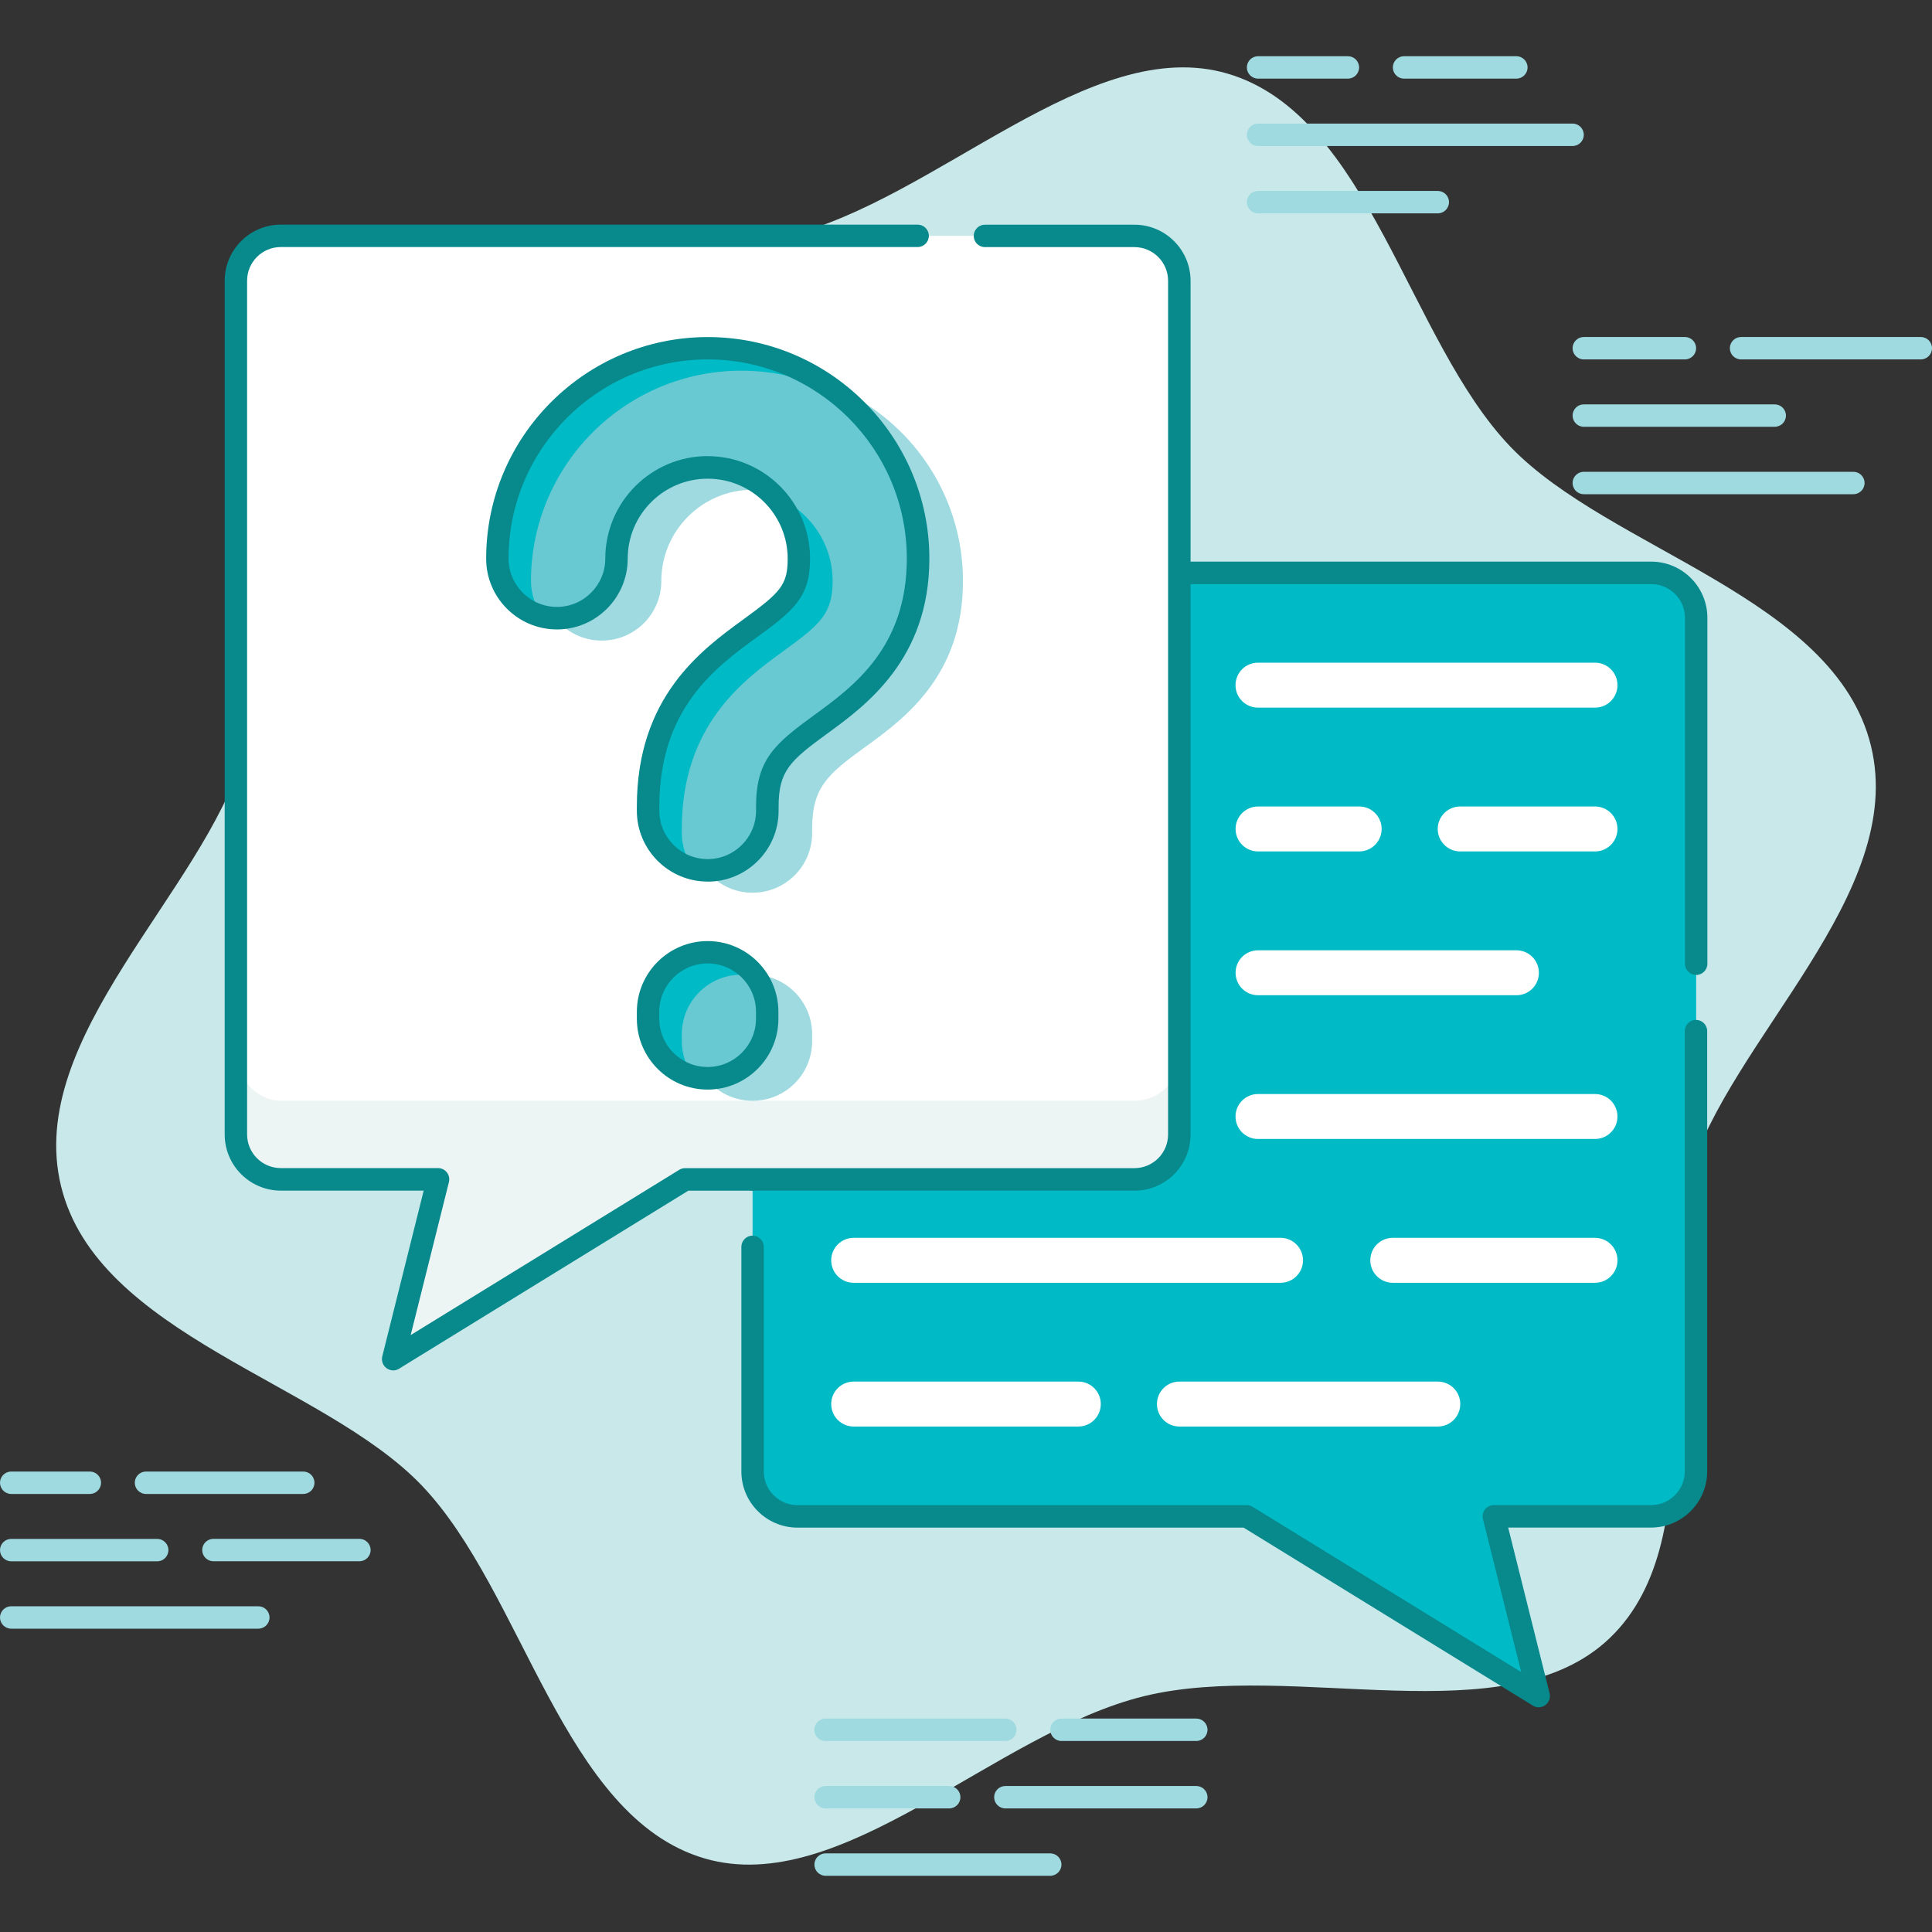
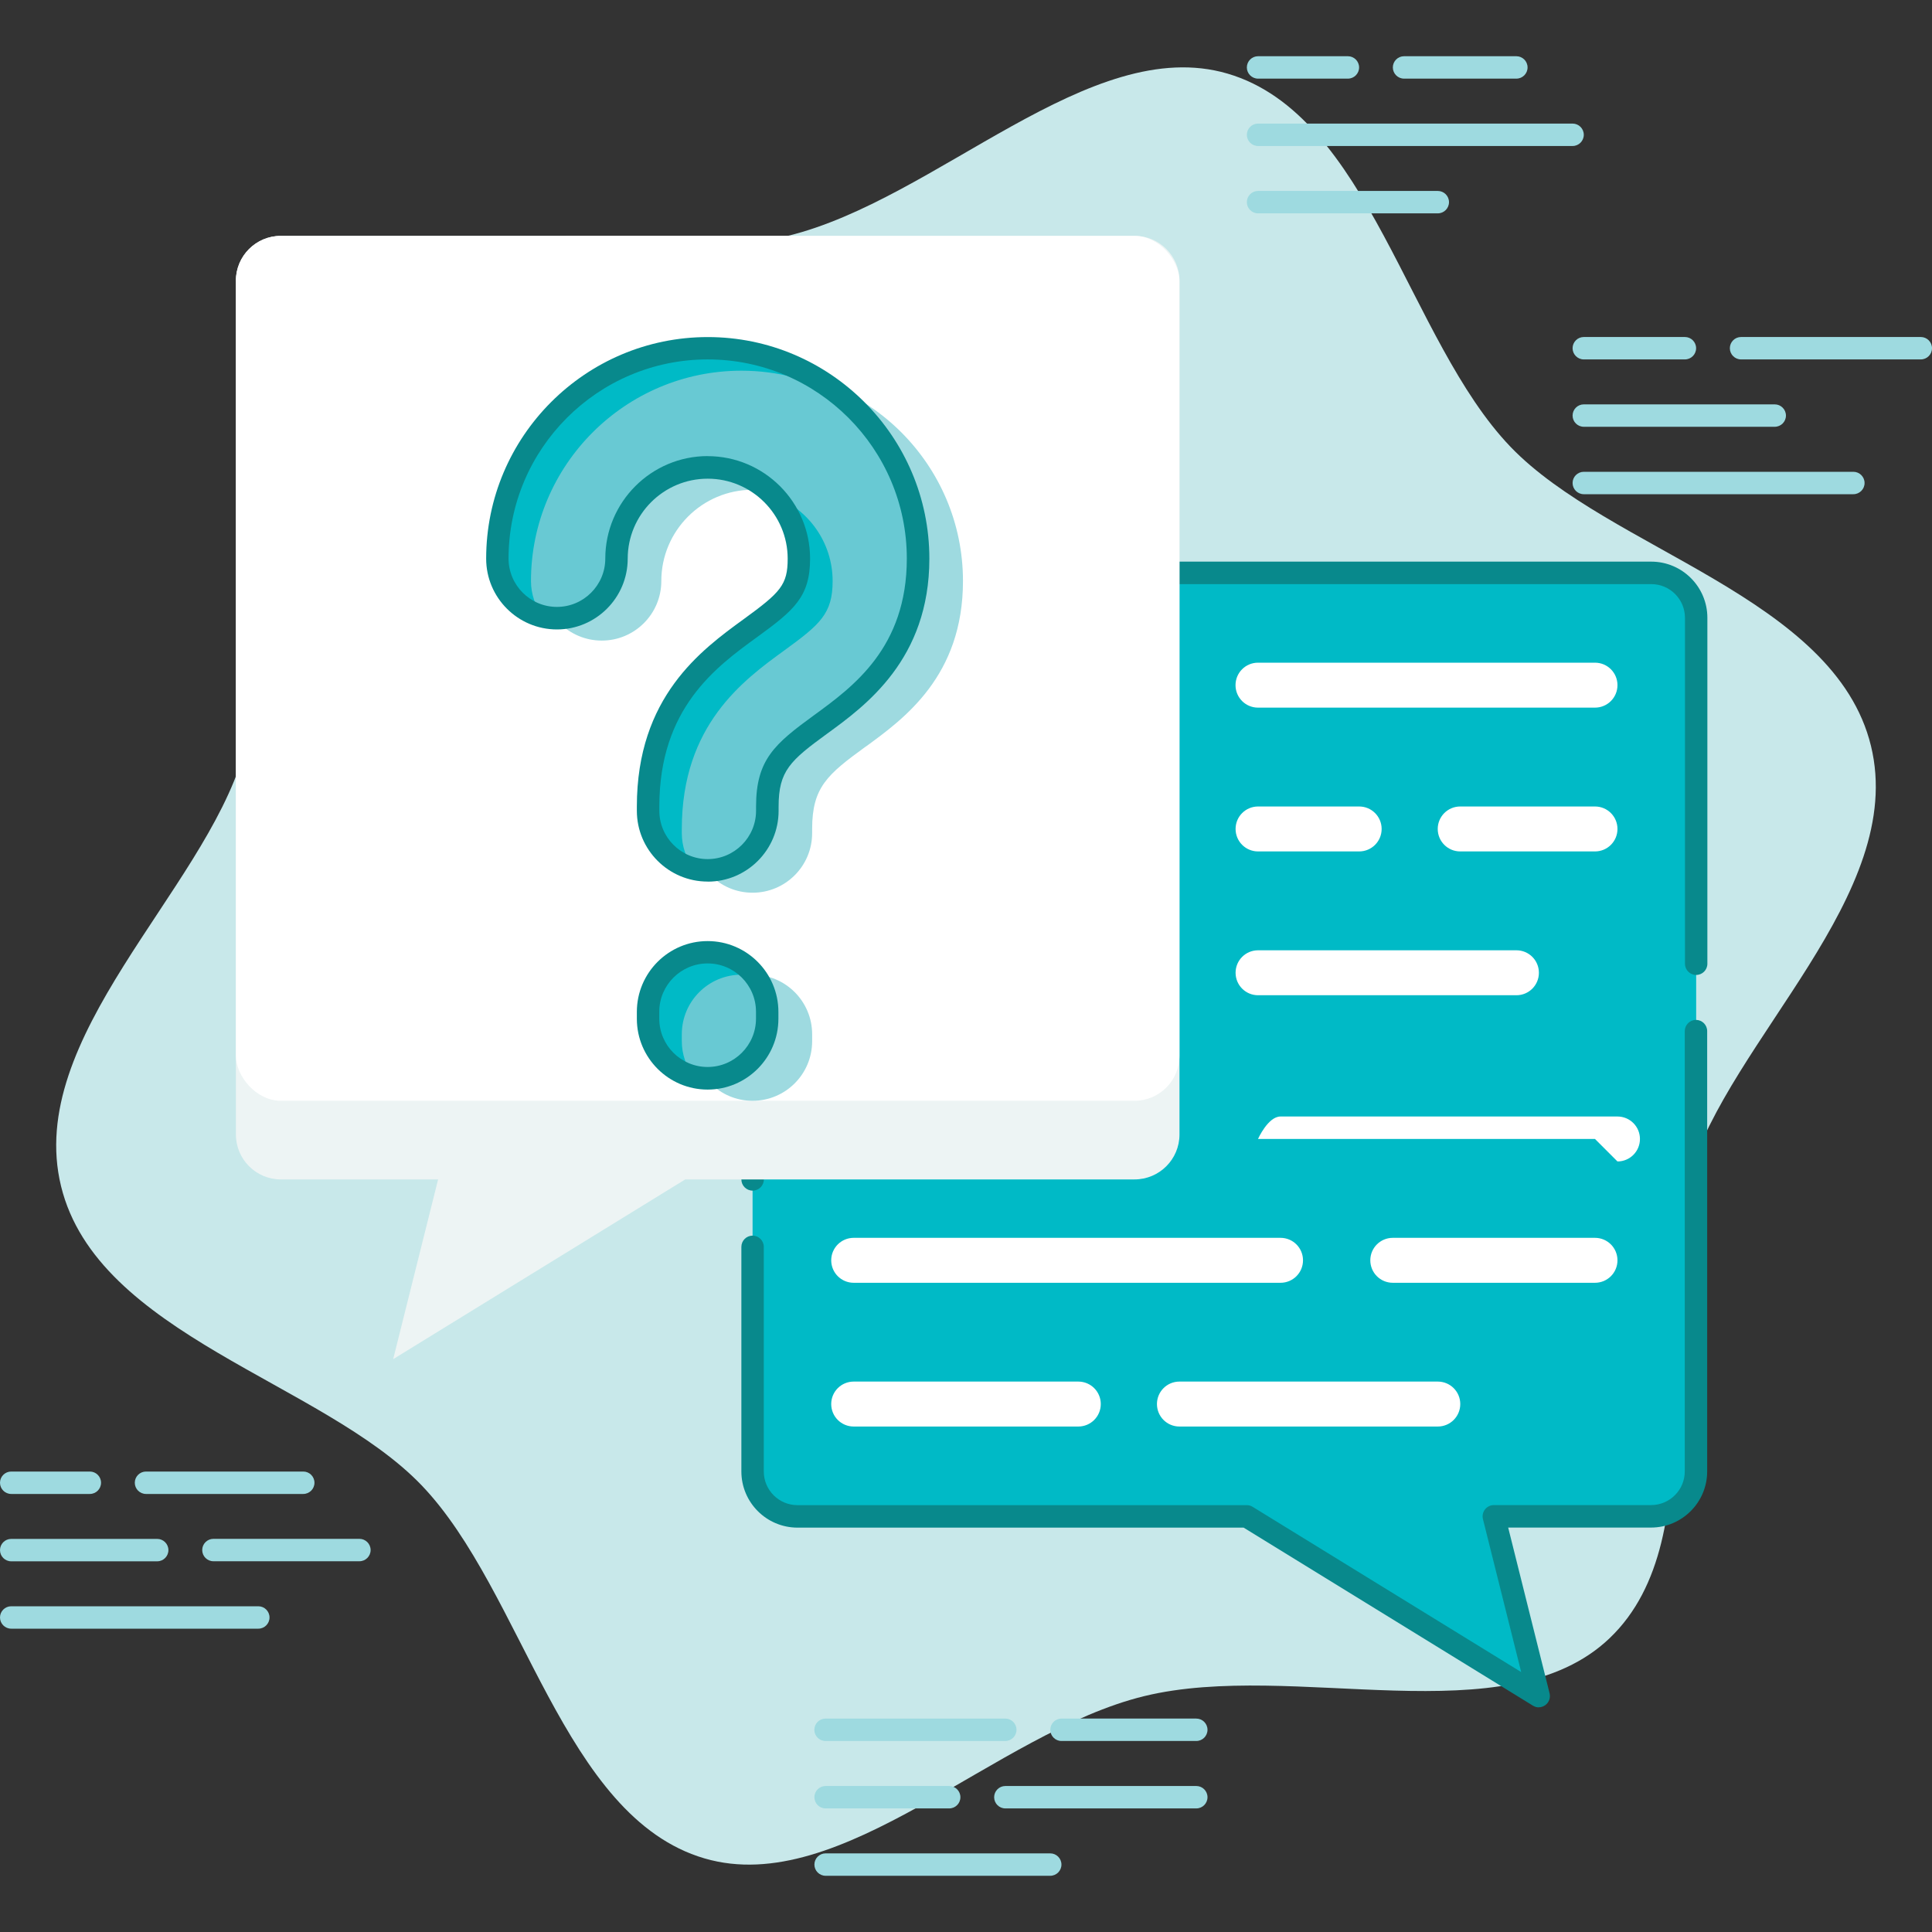
<svg xmlns="http://www.w3.org/2000/svg" id="Layer_1" width="300" height="300" viewBox="0 0 300 300">
  <rect x="0" y="0" width="300" height="300" fill="#333333" stroke="none" />
  <defs>
    <style>.cls-1{fill:#08898c;}.cls-1,.cls-2,.cls-3,.cls-4,.cls-5,.cls-6,.cls-7{stroke-width:0px;}.cls-2{fill:#c8e8ea;}.cls-3{fill:#9edae0;}.cls-4{fill:#fff;}.cls-5{fill:#edf4f4;}.cls-6{fill:#00bac6;}.cls-7{fill:#68c9d3;}</style>
  </defs>
  <path class="cls-2" d="M290.52,115.81c-5.64-23.1-40.6-30.41-55.97-46.43-15.86-16.53-21.94-51.5-43.94-57.95-21.33-6.25-45.16,19.57-68.3,25.2-23.15,5.63-56.21-6.34-72.26,9-16.56,15.83-5.84,49.67-12.29,71.63-6.26,21.28-33.92,43.83-28.28,66.93,5.64,23.1,40.6,30.41,55.97,46.43,15.86,16.53,21.94,51.5,43.94,57.95,21.33,6.25,45.16-19.57,68.3-25.2,23.15-5.63,56.21,6.34,72.26-9,16.56-15.83,5.84-49.67,12.29-71.63,6.26-21.28,33.92-43.83,28.28-66.93Z" />
  <path class="cls-6" d="M116.86,95.93v132.56c0,3.85,3.12,6.98,6.98,6.98h69.77l45.35,27.91-6.98-27.91h24.42c3.85,0,6.98-3.12,6.98-6.98V95.93c0-3.85-3.12-6.98-6.98-6.98H123.84c-3.85,0-6.98,3.12-6.98,6.98Z" />
  <path class="cls-1" d="M116.86,184.88c-.96,0-1.74-.78-1.74-1.74v-87.21c0-4.81,3.91-8.72,8.72-8.72h132.56c4.81,0,8.72,3.91,8.72,8.72v53.72c0,.96-.78,1.74-1.74,1.74s-1.74-.78-1.74-1.74v-53.72c0-2.89-2.35-5.23-5.23-5.23H123.84c-2.89,0-5.23,2.35-5.23,5.23v87.21c0,.96-.78,1.74-1.74,1.74Z" />
  <path class="cls-1" d="M238.95,265.12c-.32,0-.63-.09-.91-.26l-44.93-27.65h-69.27c-4.81,0-8.72-3.91-8.72-8.72v-34.88c0-.96.78-1.74,1.74-1.74s1.74.78,1.74,1.74v34.88c0,2.89,2.35,5.23,5.23,5.23h69.77c.32,0,.64.09.91.26l41.7,25.66-5.94-23.76c-.13-.52-.01-1.07.32-1.5.33-.42.84-.67,1.37-.67h24.42c2.89,0,5.23-2.35,5.23-5.23v-68.37c0-.96.78-1.74,1.74-1.74s1.74.78,1.74,1.74v68.37c0,4.81-3.91,8.72-8.72,8.72h-22.18l6.43,25.74c.17.69-.09,1.41-.66,1.83-.31.22-.67.34-1.03.34Z" />
  <path class="cls-5" d="M36.63,43.6v132.56c0,3.85,3.12,6.98,6.98,6.98h24.42l-6.98,27.91,45.35-27.91h69.77c3.85,0,6.98-3.12,6.98-6.98V43.6c0-3.85-3.12-6.98-6.98-6.98H43.6c-3.85,0-6.98,3.12-6.98,6.98Z" />
  <rect class="cls-4" x="36.63" y="36.63" width="146.51" height="134.3" rx="6.98" ry="6.98" />
-   <path class="cls-1" d="M61.05,212.79c-.36,0-.72-.11-1.03-.34-.57-.42-.83-1.14-.66-1.83l6.43-25.74h-22.18c-4.81,0-8.72-3.91-8.72-8.72V43.6c0-4.81,3.91-8.72,8.72-8.72h98.88c.96,0,1.74.78,1.74,1.74s-.78,1.74-1.74,1.74H43.6c-2.89,0-5.23,2.35-5.23,5.23v132.56c0,2.89,2.35,5.23,5.23,5.23h24.42c.54,0,1.04.25,1.37.67.33.42.45.97.32,1.5l-5.94,23.76,41.7-25.66c.27-.17.59-.26.91-.26h69.77c2.89,0,5.23-2.35,5.23-5.23V43.6c0-2.89-2.35-5.23-5.23-5.23h-23.21c-.96,0-1.74-.78-1.74-1.74s.78-1.74,1.74-1.74h23.21c4.81,0,8.72,3.91,8.72,8.72v132.56c0,4.81-3.91,8.72-8.72,8.72h-69.27l-44.93,27.65c-.28.17-.6.26-.91.26Z" />
-   <path class="cls-4" d="M247.67,176.86h-52.33c-1.93,0-3.49-1.56-3.49-3.49s1.56-3.49,3.49-3.49h52.33c1.93,0,3.49,1.56,3.49,3.49s-1.56,3.49-3.49,3.49Z" />
+   <path class="cls-4" d="M247.67,176.86h-52.33s1.56-3.49,3.49-3.49h52.33c1.93,0,3.49,1.56,3.49,3.49s-1.56,3.49-3.49,3.49Z" />
  <path class="cls-4" d="M247.67,199.19h-31.4c-1.93,0-3.49-1.56-3.49-3.49s1.56-3.49,3.49-3.49h31.4c1.93,0,3.49,1.56,3.49,3.49s-1.56,3.49-3.49,3.49Z" />
  <path class="cls-4" d="M198.84,199.19h-66.28c-1.93,0-3.49-1.56-3.49-3.49s1.56-3.49,3.49-3.49h66.28c1.93,0,3.49,1.56,3.49,3.49s-1.56,3.49-3.49,3.49Z" />
  <path class="cls-4" d="M223.26,221.51h-40.12c-1.93,0-3.49-1.56-3.49-3.49s1.56-3.49,3.49-3.49h40.12c1.93,0,3.49,1.56,3.49,3.49s-1.56,3.49-3.49,3.49Z" />
  <path class="cls-4" d="M167.44,221.51h-34.88c-1.93,0-3.49-1.56-3.49-3.49s1.56-3.49,3.49-3.49h34.88c1.93,0,3.49,1.56,3.49,3.49s-1.56,3.49-3.49,3.49Z" />
  <path class="cls-4" d="M235.47,154.54h-40.12c-1.93,0-3.49-1.56-3.49-3.49s1.56-3.49,3.49-3.49h40.12c1.93,0,3.49,1.56,3.49,3.49s-1.56,3.49-3.49,3.49Z" />
  <path class="cls-4" d="M247.67,132.21h-20.93c-1.93,0-3.49-1.56-3.49-3.49s1.56-3.49,3.49-3.49h20.93c1.93,0,3.49,1.56,3.49,3.49s-1.56,3.49-3.49,3.49Z" />
  <path class="cls-4" d="M211.05,132.21h-15.7c-1.93,0-3.49-1.56-3.49-3.49s1.56-3.49,3.49-3.49h15.7c1.93,0,3.49,1.56,3.49,3.49s-1.56,3.49-3.49,3.49Z" />
  <path class="cls-4" d="M247.67,109.88h-52.33c-1.93,0-3.49-1.56-3.49-3.49s1.56-3.49,3.49-3.49h52.33c1.93,0,3.49,1.56,3.49,3.49s-1.56,3.49-3.49,3.49Z" />
  <path class="cls-3" d="M22.67,231.98h24.42c.96,0,1.74-.78,1.74-1.74s-.78-1.74-1.74-1.74h-24.42c-.96,0-1.74.78-1.74,1.74s.78,1.74,1.74,1.74ZM1.74,231.98h12.21c.96,0,1.74-.78,1.74-1.74s-.78-1.74-1.74-1.74H1.74c-.96,0-1.74.78-1.74,1.74s.78,1.74,1.74,1.74ZM55.81,238.95h-22.67c-.96,0-1.74.78-1.74,1.74s.78,1.74,1.74,1.74h22.67c.96,0,1.74-.78,1.74-1.74s-.78-1.74-1.74-1.74ZM1.74,242.44h22.67c.96,0,1.74-.78,1.74-1.74s-.78-1.74-1.74-1.74H1.74c-.96,0-1.74.78-1.74,1.74s.78,1.74,1.74,1.74ZM40.12,249.42H1.74c-.96,0-1.74.78-1.74,1.74s.78,1.74,1.74,1.74h38.37c.96,0,1.74-.78,1.74-1.74s-.78-1.74-1.74-1.74ZM185.76,266.86h-20.93c-.96,0-1.74.78-1.74,1.74s.78,1.74,1.74,1.74h20.93c.96,0,1.74-.78,1.74-1.74s-.78-1.74-1.74-1.74ZM126.45,268.6c0,.96.78,1.74,1.74,1.74h27.91c.96,0,1.74-.78,1.74-1.74s-.78-1.74-1.74-1.74h-27.91c-.96,0-1.74.78-1.74,1.74ZM185.76,277.33h-29.65c-.96,0-1.74.78-1.74,1.74s.78,1.74,1.74,1.74h29.65c.96,0,1.74-.78,1.74-1.74s-.78-1.74-1.74-1.74ZM128.2,277.33c-.96,0-1.74.78-1.74,1.74s.78,1.74,1.74,1.74h19.19c.96,0,1.74-.78,1.74-1.74s-.78-1.74-1.74-1.74h-19.19ZM163.08,287.79h-34.88c-.96,0-1.74.78-1.74,1.74s.78,1.74,1.74,1.74h34.88c.96,0,1.74-.78,1.74-1.74s-.78-1.74-1.74-1.74ZM218.02,12.21h17.44c.96,0,1.74-.78,1.74-1.74s-.78-1.74-1.74-1.74h-17.44c-.96,0-1.74.78-1.74,1.74s.78,1.74,1.74,1.74ZM195.35,12.21h13.95c.96,0,1.74-.78,1.74-1.74s-.78-1.74-1.74-1.74h-13.95c-.96,0-1.74.78-1.74,1.74s.78,1.74,1.74,1.74ZM195.35,22.67h48.84c.96,0,1.74-.78,1.74-1.74s-.78-1.74-1.74-1.74h-48.84c-.96,0-1.74.78-1.74,1.74s.78,1.74,1.74,1.74ZM223.26,29.65h-27.91c-.96,0-1.74.78-1.74,1.74s.78,1.74,1.74,1.74h27.91c.96,0,1.74-.78,1.74-1.74s-.78-1.74-1.74-1.74ZM298.26,52.33h-27.91c-.96,0-1.74.78-1.74,1.74s.78,1.74,1.74,1.74h27.91c.96,0,1.74-.78,1.74-1.74s-.78-1.74-1.74-1.74ZM244.19,54.07c0,.96.78,1.74,1.74,1.74h15.7c.96,0,1.74-.78,1.74-1.74s-.78-1.74-1.74-1.74h-15.7c-.96,0-1.74.78-1.74,1.74ZM244.19,64.53c0,.96.78,1.74,1.74,1.74h29.65c.96,0,1.74-.78,1.74-1.74s-.78-1.74-1.74-1.74h-29.65c-.96,0-1.74.78-1.74,1.74ZM287.79,73.26h-41.86c-.96,0-1.74.78-1.74,1.74s.78,1.74,1.74,1.74h41.86c.96,0,1.74-.78,1.74-1.74s-.78-1.74-1.74-1.74ZM134.4,115.96c6.02-4.38,15.13-11.01,15.13-25.74,0-18.01-14.65-32.67-32.67-32.67s-32.67,14.65-32.67,32.67c0,5.11,4.14,9.25,9.25,9.25s9.25-4.14,9.25-9.25c0-7.81,6.35-14.17,14.17-14.17s14.17,6.35,14.17,14.17c0,5.06-1.93,6.72-7.52,10.78-6.33,4.61-15.9,11.57-15.9,27.71v.66c0,5.11,4.14,9.25,9.25,9.25s9.25-4.14,9.25-9.25v-.66c0-6.47,2.39-8.47,8.29-12.76ZM116.86,151.35c-5.11,0-9.25,4.14-9.25,9.25v1.08c0,5.11,4.14,9.25,9.25,9.25s9.25-4.14,9.25-9.25v-1.08c0-5.11-4.14-9.25-9.25-9.25Z" />
  <path class="cls-7" d="M109.88,54.07c-18.01,0-32.67,14.65-32.67,32.67,0,5.11,4.14,9.25,9.25,9.25s9.25-4.14,9.25-9.25c0-7.81,6.35-14.17,14.17-14.17s14.17,6.35,14.17,14.17c0,5.06-1.93,6.72-7.51,10.78-6.33,4.61-15.9,11.57-15.9,27.71v.66c0,5.11,4.14,9.25,9.25,9.25s9.25-4.14,9.25-9.25v-.66c0-6.47,2.39-8.47,8.29-12.76,6.02-4.38,15.13-11.01,15.13-25.74,0-18.01-14.65-32.67-32.67-32.67Z" />
  <path class="cls-7" d="M109.88,147.86c-5.11,0-9.25,4.14-9.25,9.25v1.08c0,5.11,4.14,9.25,9.25,9.25s9.25-4.14,9.25-9.25v-1.08c0-5.11-4.14-9.25-9.25-9.25Z" />
  <path class="cls-6" d="M115.12,57.56c5.55,0,10.79,1.4,15.37,3.86-5.63-4.59-12.8-7.35-20.6-7.35-18.01,0-32.67,14.65-32.67,32.67,0,4.35,3.02,7.97,7.06,8.96-1.14-1.54-1.83-3.42-1.83-5.47,0-18.01,14.65-32.67,32.67-32.67Z" />
  <path class="cls-6" d="M105.87,128.72c0-16.14,9.57-23.11,15.9-27.71,5.59-4.06,7.52-5.73,7.52-10.78,0-6.04-3.8-11.19-9.14-13.23,2.41,2.54,3.9,5.97,3.9,9.74,0,5.06-1.93,6.72-7.51,10.78-6.33,4.61-15.9,11.57-15.9,27.71v.66c0,4.35,3.02,7.97,7.06,8.96-1.14-1.54-1.83-3.42-1.83-5.47v-.66Z" />
  <path class="cls-6" d="M105.87,160.6c0-5.11,4.14-9.25,9.25-9.25.76,0,1.48.12,2.19.29-1.69-2.28-4.37-3.78-7.42-3.78-5.11,0-9.25,4.14-9.25,9.25v1.08c0,4.35,3.02,7.97,7.06,8.96-1.14-1.54-1.83-3.42-1.83-5.47v-1.08Z" />
  <path class="cls-1" d="M109.88,136.89c-6.06,0-10.99-4.93-10.99-10.99v-.66c0-17.03,10-24.31,16.62-29.12,5.69-4.14,6.8-5.3,6.8-9.37,0-6.85-5.57-12.42-12.42-12.42s-12.42,5.57-12.42,12.42c0,6.06-4.93,10.99-10.99,10.99s-10.99-4.93-10.99-10.99c0-18.97,15.44-34.41,34.41-34.41s34.41,15.44,34.41,34.41c0,15.62-9.92,22.84-15.84,27.15-5.75,4.19-7.57,5.78-7.57,11.35v.66c0,6.06-4.93,10.99-10.99,10.99ZM109.88,70.83c8.77,0,15.91,7.14,15.91,15.91,0,5.95-2.52,8.04-8.23,12.19-6.41,4.66-15.18,11.05-15.18,26.3v.66c0,4.14,3.37,7.51,7.51,7.51s7.51-3.37,7.51-7.51v-.66c0-7.29,2.92-9.74,9-14.17,6.08-4.43,14.41-10.49,14.41-24.33,0-17.05-13.87-30.92-30.92-30.92s-30.92,13.87-30.92,30.92c0,4.14,3.37,7.51,7.51,7.51s7.51-3.37,7.51-7.51c0-8.77,7.14-15.91,15.91-15.91Z" />
  <path class="cls-1" d="M109.88,169.19c-6.06,0-10.99-4.93-10.99-10.99v-1.08c0-6.06,4.93-10.99,10.99-10.99s10.99,4.93,10.99,10.99v1.08c0,6.06-4.93,10.99-10.99,10.99ZM109.88,149.6c-4.14,0-7.51,3.37-7.51,7.5v1.08c0,4.14,3.37,7.5,7.51,7.5s7.51-3.37,7.51-7.5v-1.08c0-4.14-3.37-7.5-7.51-7.5Z" />
</svg>